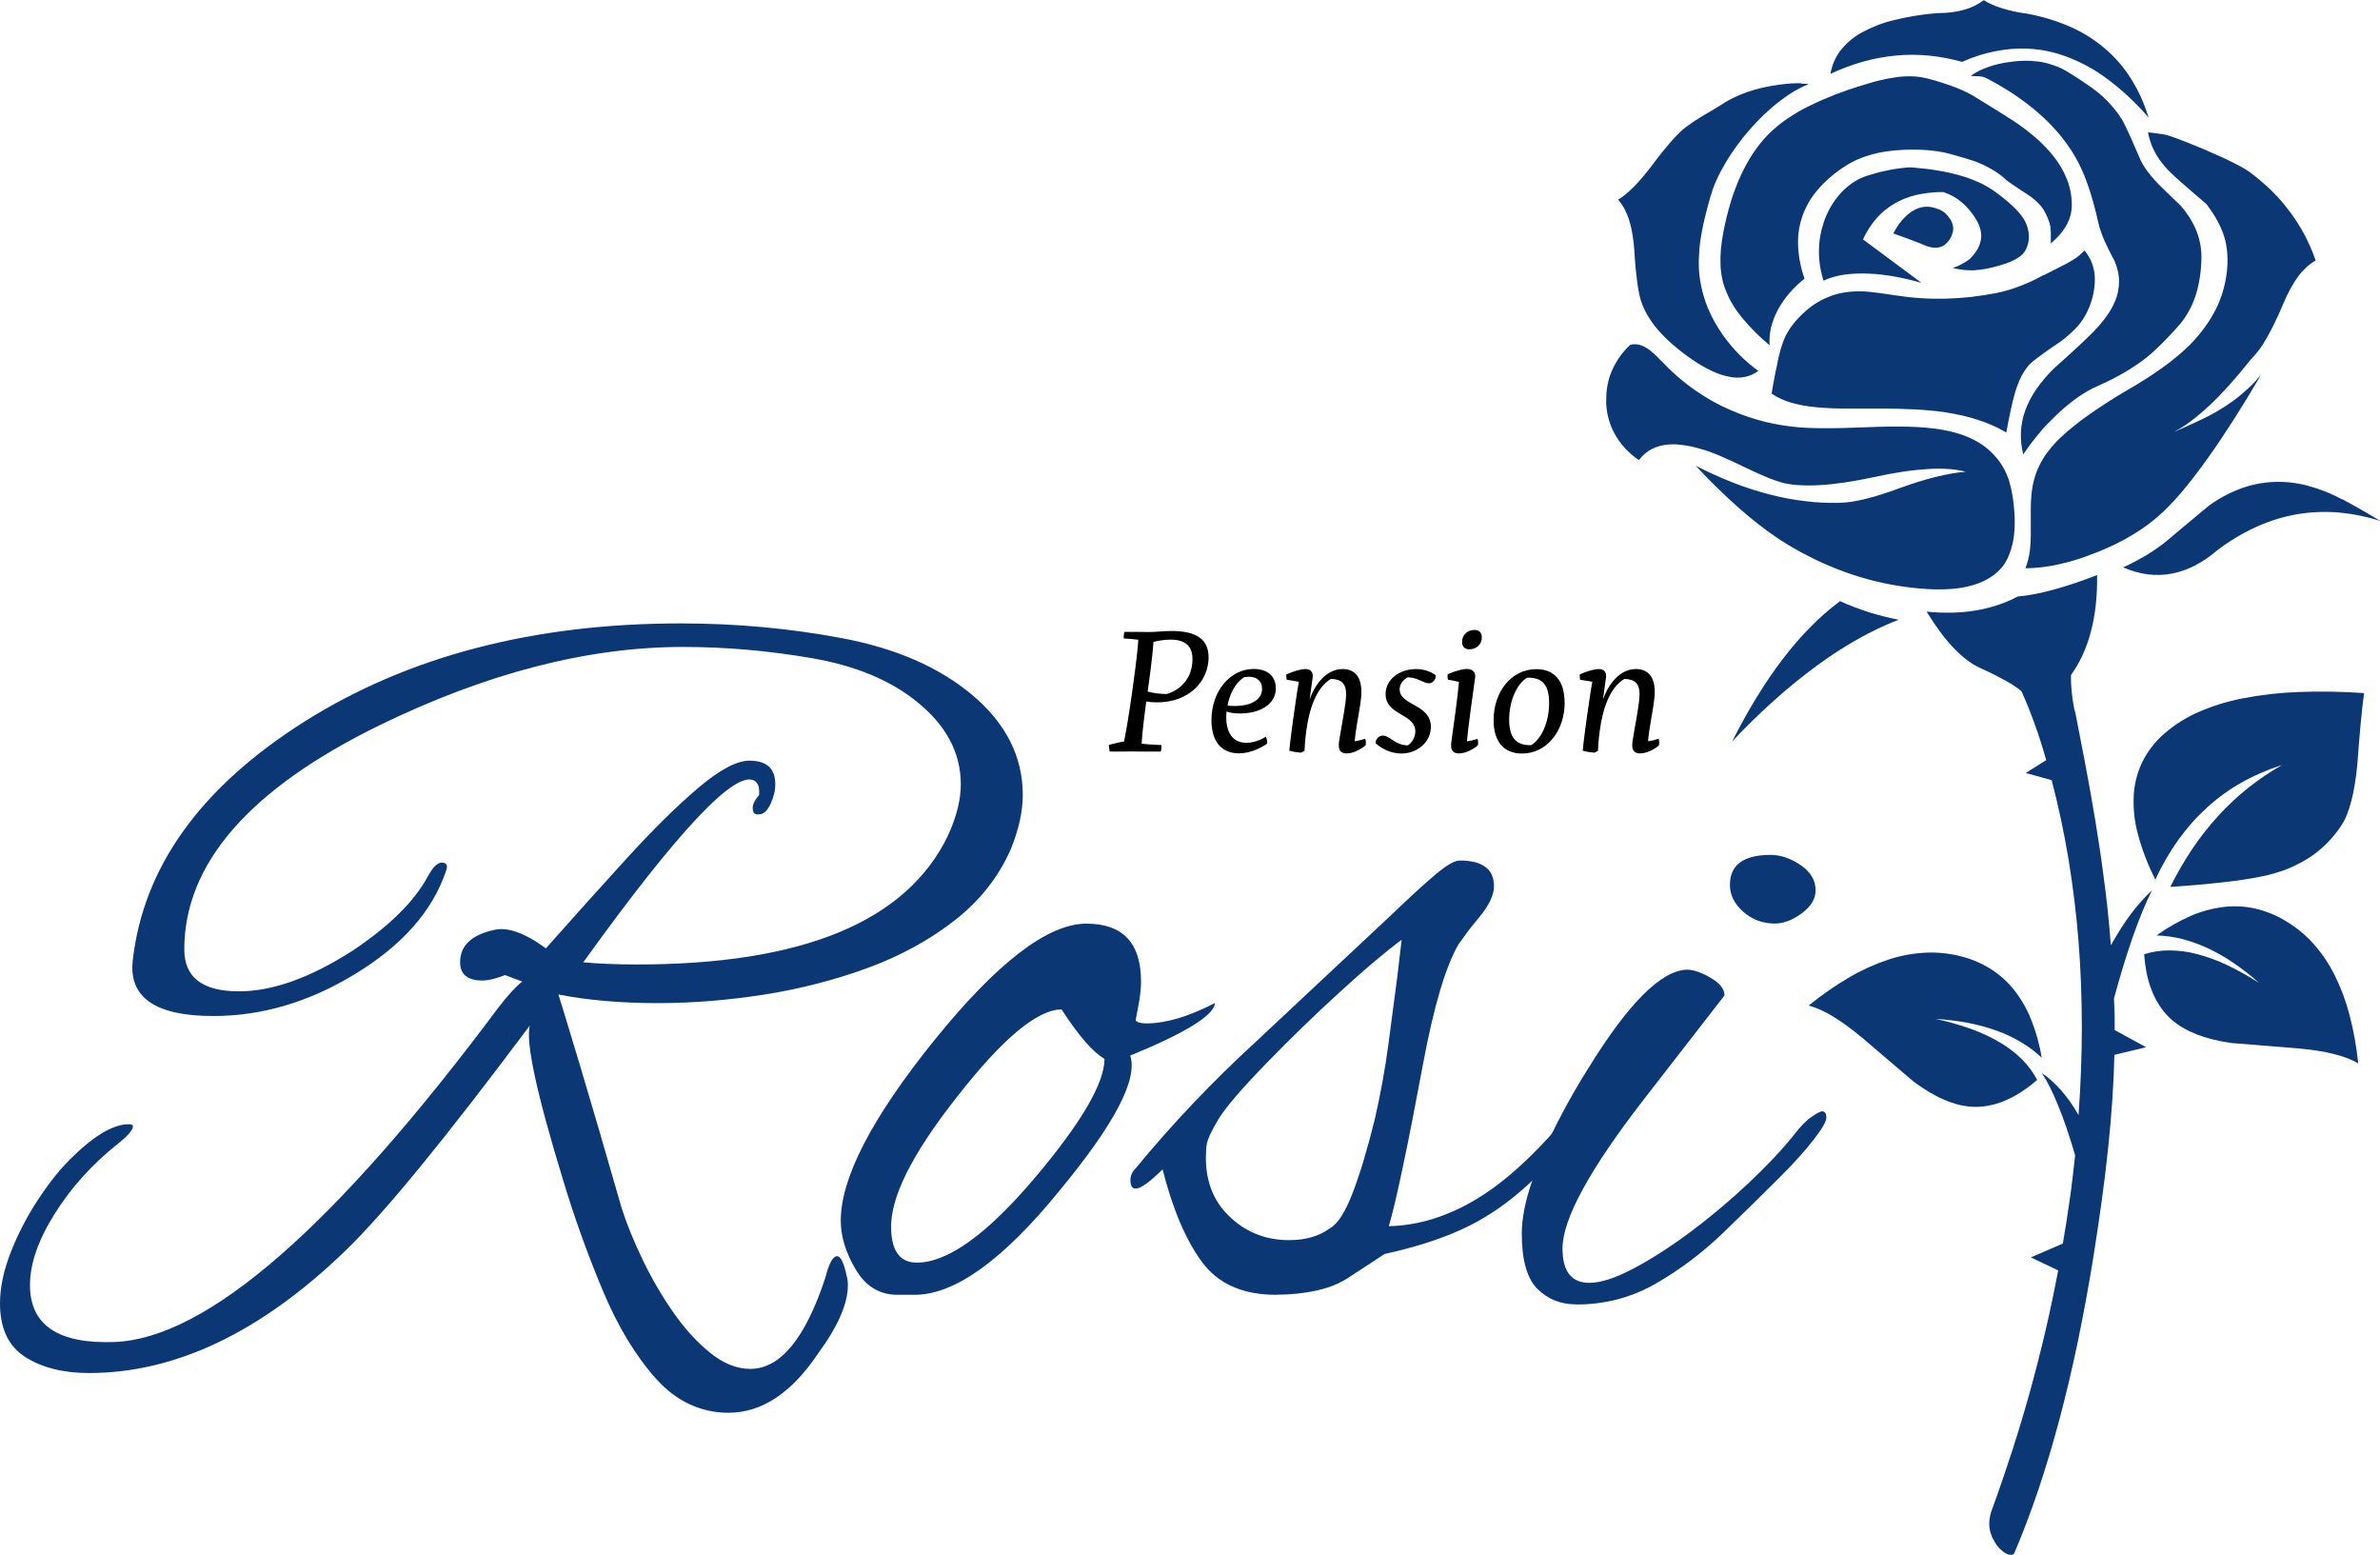
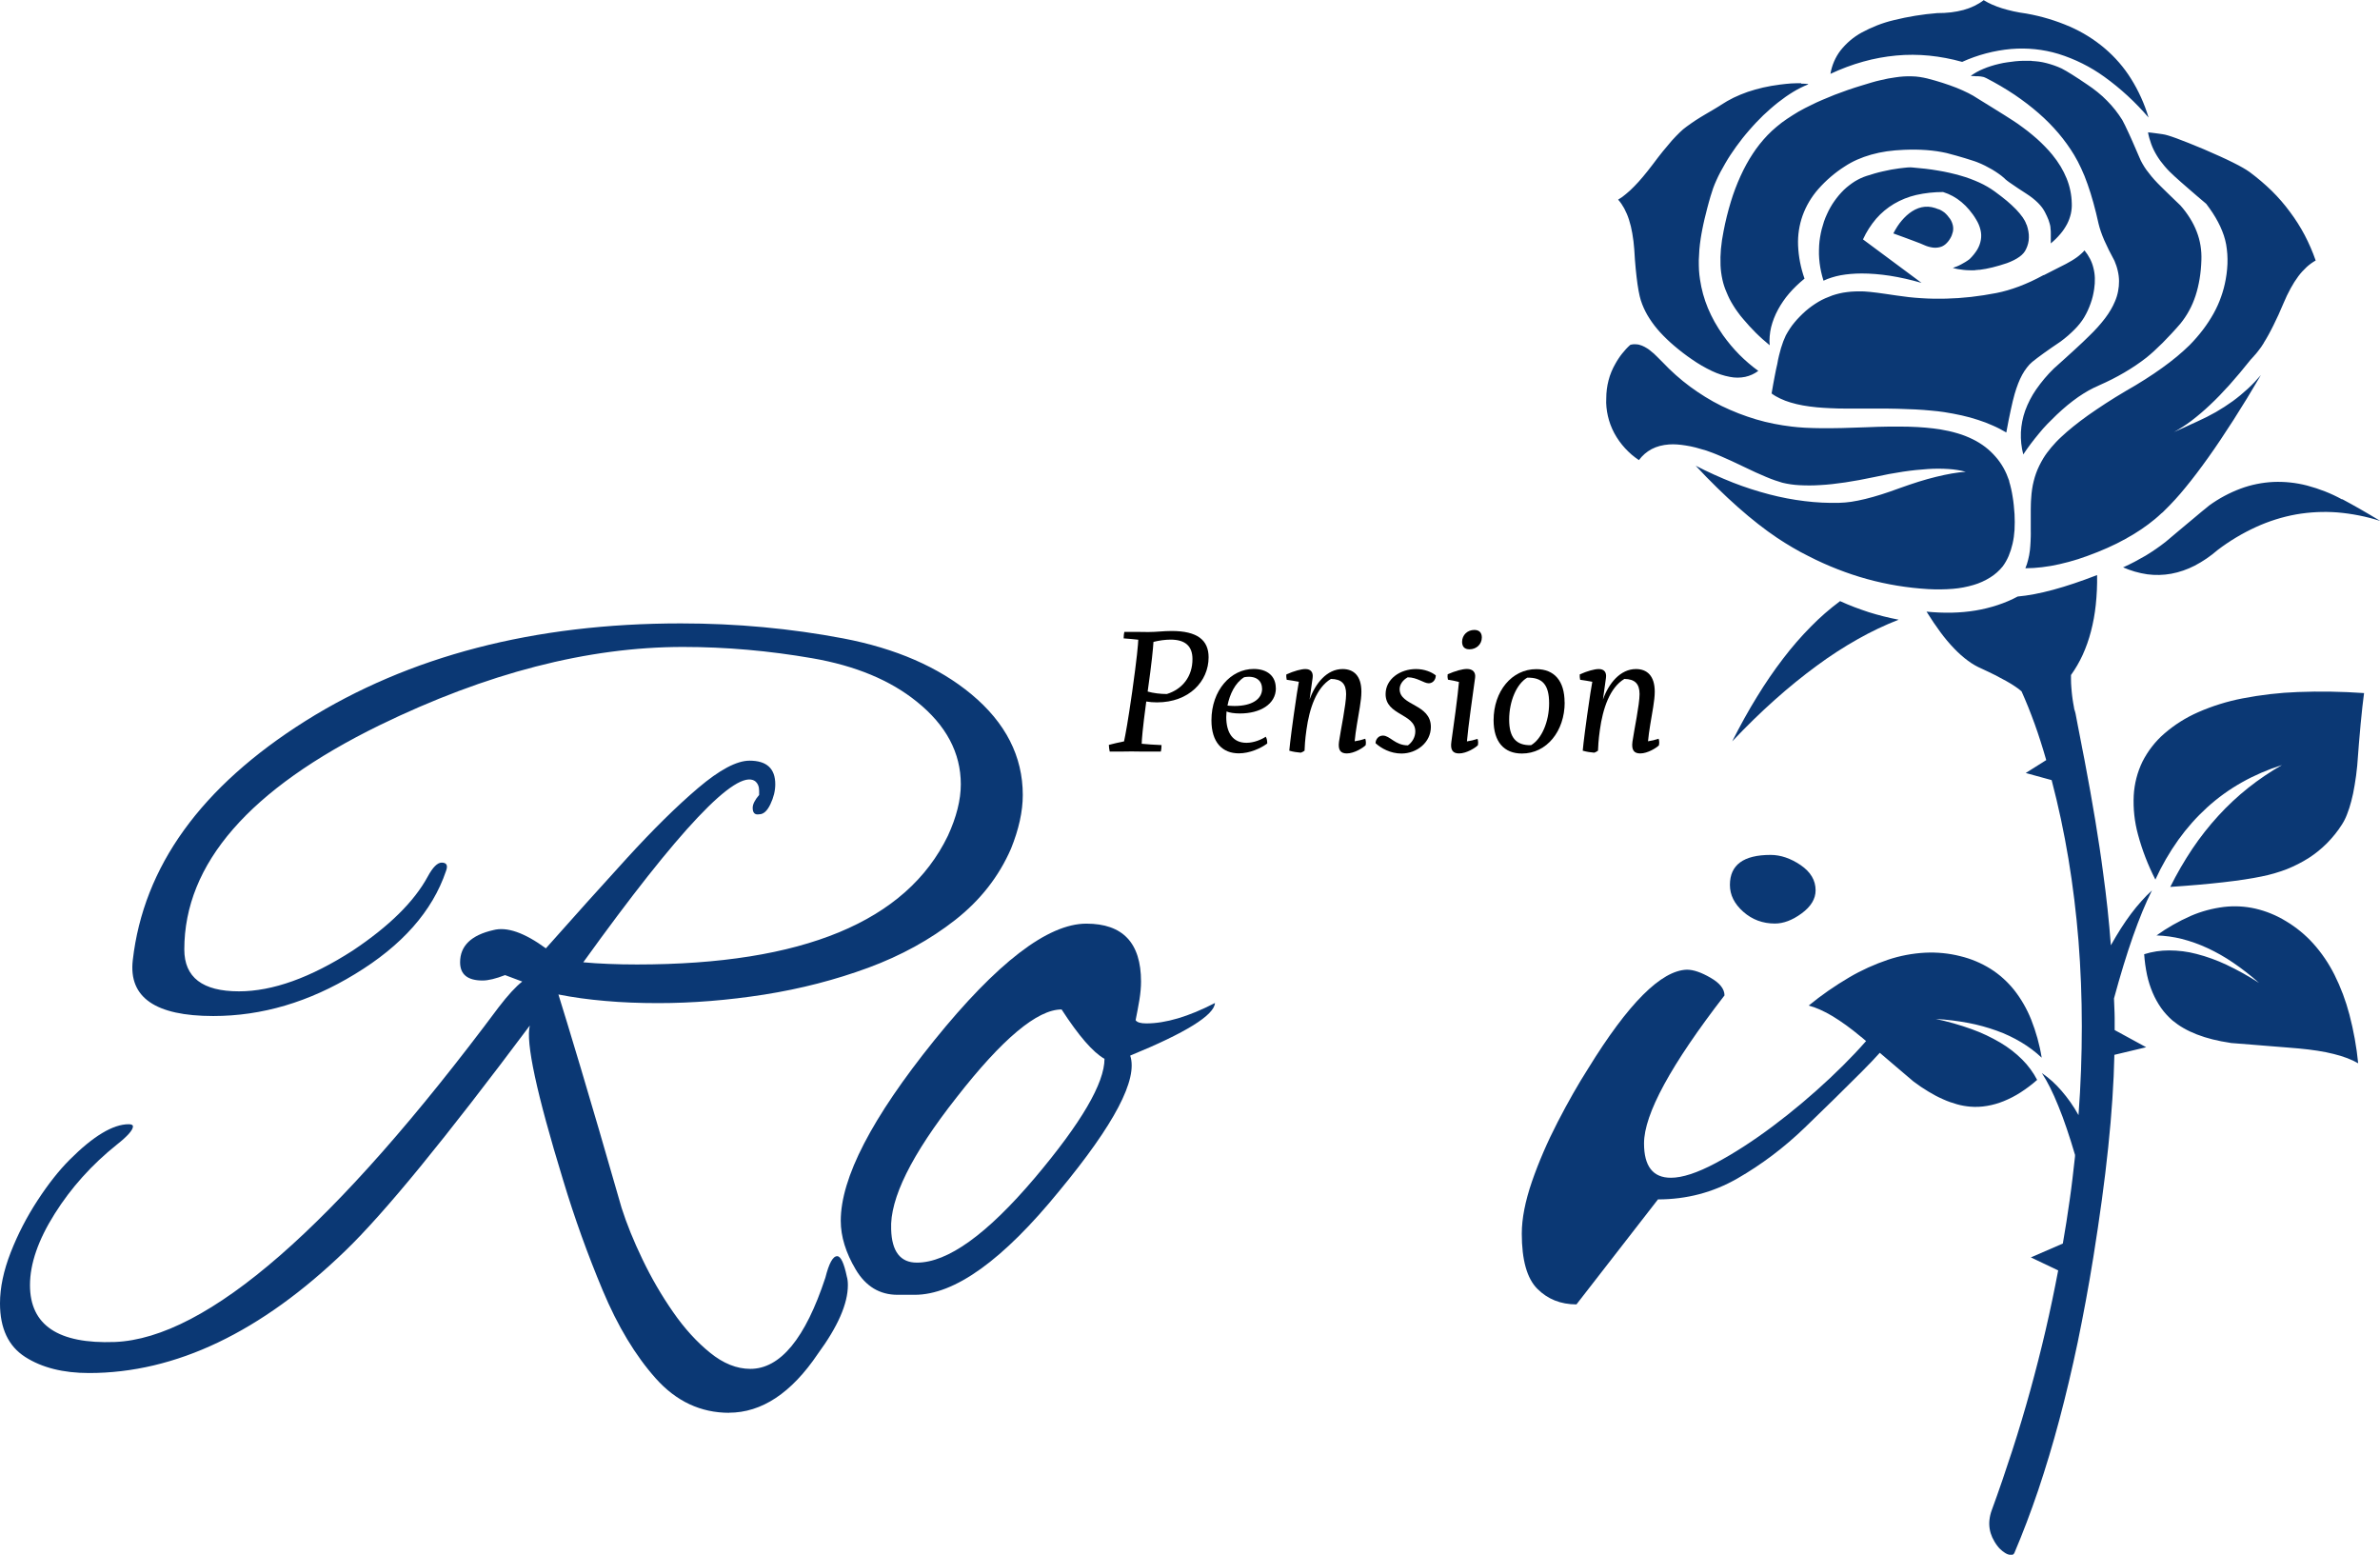
<svg xmlns="http://www.w3.org/2000/svg" id="Ebene_1" data-name="Ebene 1" viewBox="0 0 250.78 163.79">
  <defs>
    <style>
      .cls-1 {
        fill: #0b3874;
      }

      .cls-1, .cls-2, .cls-3 {
        stroke-width: 0px;
      }

      .cls-4 {
        isolation: isolate;
      }

      .cls-3 {
        fill: none;
      }

      .cls-5 {
        clip-path: url(#clippath);
      }
    </style>
    <clipPath id="clippath">
      <rect class="cls-3" x="169.22" width="81.57" height="163.78" />
    </clipPath>
  </defs>
  <g class="cls-4">
    <path class="cls-1" d="m76.84,148.83c-3.01,0-5.59-1.21-7.74-3.62-2.15-2.41-4.01-5.5-5.59-9.27-1.58-3.77-2.98-7.65-4.18-11.64-2.79-9.11-3.96-14.54-3.5-16.27-4.45,5.95-8.29,10.9-11.53,14.86-3.24,3.96-5.88,6.91-7.91,8.87-8.89,8.59-17.89,12.88-27.01,12.88-2.71,0-4.95-.56-6.72-1.69-1.77-1.13-2.66-3.01-2.66-5.65,0-1.66.38-3.45,1.13-5.37.75-1.92,1.7-3.75,2.83-5.48,1.13-1.73,2.26-3.16,3.39-4.29,2.49-2.49,4.56-3.73,6.21-3.73.3,0,.45.08.45.23,0,.38-.56,1.02-1.7,1.92-2.64,2.11-4.82,4.54-6.55,7.29-1.73,2.75-2.6,5.25-2.6,7.51,0,4.22,2.98,6.21,8.93,5.99,9.72-.38,23.2-12.13,40.45-35.26.98-1.28,1.81-2.18,2.49-2.71l-1.81-.68c-.98.38-1.77.57-2.37.57-1.58,0-2.37-.64-2.37-1.92,0-1.73,1.17-2.86,3.5-3.39,1.43-.38,3.28.27,5.54,1.92,2.94-3.31,5.78-6.48,8.53-9.49,2.75-3.01,5.25-5.48,7.51-7.4,2.26-1.92,4.07-2.88,5.42-2.88,1.81,0,2.71.83,2.71,2.49,0,.68-.17,1.38-.51,2.09-.34.72-.73,1.07-1.19,1.07-.45.08-.68-.15-.68-.68,0-.38.23-.83.68-1.36v-.45c0-.45-.15-.79-.45-1.02-1.96-1.28-7.99,5.08-18.08,19.1.83.08,1.71.13,2.66.17.94.04,1.94.06,2.99.06,17.48,0,28.4-4.52,32.77-13.56.9-1.96,1.36-3.77,1.36-5.42,0-3.31-1.54-6.22-4.63-8.7-2.79-2.26-6.46-3.79-11.02-4.58-4.56-.79-9.1-1.19-13.62-1.19-10.02,0-20.68,2.75-31.98,8.25-13.71,6.71-20.57,14.58-20.57,23.62,0,2.94,1.92,4.41,5.76,4.41,3.54,0,7.53-1.43,11.98-4.29,3.84-2.56,6.48-5.16,7.91-7.8.53-.98,1.02-1.47,1.47-1.47.53,0,.68.3.45.9-1.43,4.22-4.63,7.84-9.6,10.85-4.82,2.94-9.79,4.41-14.92,4.41-6.1,0-8.93-1.96-8.48-5.88,1.13-9.87,7.19-18.27,18.19-25.2,10.92-6.85,24.11-10.28,39.55-10.28,5.88,0,11.58.53,17.12,1.58,5.54,1.06,10.04,3.01,13.5,5.88,3.62,3.01,5.42,6.55,5.42,10.62,0,1.73-.42,3.62-1.24,5.65-1.28,2.94-3.24,5.44-5.88,7.51-2.64,2.07-5.69,3.75-9.15,5.03-3.47,1.28-7.12,2.22-10.96,2.83-3.84.6-7.57.9-11.19.9-1.96,0-3.82-.07-5.59-.23-1.77-.15-3.41-.38-4.92-.68.45,1.43,1.24,4.03,2.37,7.8,1.13,3.77,2.56,8.66,4.29,14.69.53,1.66,1.26,3.47,2.2,5.42.94,1.96,2.01,3.8,3.22,5.54,1.2,1.73,2.5,3.16,3.9,4.29,1.39,1.13,2.81,1.7,4.24,1.7,3.16,0,5.8-3.2,7.91-9.61.38-1.51.79-2.26,1.24-2.26.38,0,.72.72,1.02,2.15.07.23.11.53.11.9,0,1.96-1.06,4.37-3.16,7.23-2.79,4.14-5.92,6.21-9.38,6.21Z" />
    <path class="cls-1" d="m94.58,136.4c-1.88,0-3.35-.88-4.41-2.66-1.05-1.77-1.58-3.48-1.58-5.14,0-4.52,3.28-10.85,9.83-18.98,6.63-8.21,11.98-12.32,16.05-12.32,3.84,0,5.76,2.03,5.76,6.1,0,.6-.06,1.24-.17,1.92-.11.68-.25,1.39-.4,2.15.15.23.53.34,1.13.34,2.03,0,4.44-.71,7.23-2.15-.08,1.28-3.05,3.13-8.93,5.54.83,2.49-1.66,7.23-7.46,14.24-5.95,7.31-11.04,10.96-15.25,10.96h-1.81Zm2.03-3.39c3.24,0,7.38-2.97,12.43-8.93,4.9-5.8,7.34-9.98,7.34-12.54-1.21-.68-2.71-2.41-4.52-5.2-2.56,0-6.25,3.09-11.07,9.27-4.75,6.03-7.04,10.66-6.89,13.9.07,2.34.98,3.5,2.71,3.5Z" />
-     <path class="cls-1" d="m134.47,136.4c-3.54,0-6.16-1.17-7.85-3.5-1.7-2.33-3.07-5.57-4.12-9.72-1.36,1.36-2.3,2.03-2.83,2.03-.38,0-.56-.3-.56-.9,0-.45.19-.87.56-1.24,3.84-4.67,8.06-9.11,12.66-13.33l14.24-13.33c1.96-1.88,3.52-3.31,4.69-4.29,1.17-.98,2.01-1.47,2.54-1.47,2.41,0,3.62.9,3.62,2.71,0,.9-.49,1.96-1.47,3.16-.75.9-1.3,1.6-1.64,2.09-.34.49-.55.77-.62.85-1.36,2.34-2.6,6.52-3.73,12.54-.83,4.45-1.54,8.1-2.15,10.96-.6,2.86-1.09,4.93-1.47,6.21,3.16-.07,6.29-1.05,9.38-2.94,3.09-1.88,6.4-4.97,9.94-9.27.15-.15.38-.38.68-.68.3-.3.6-.45.9-.45.45,0,.68.19.68.56s-.11.75-.34,1.13-.45.72-.68,1.02c-2.34,2.79-4.52,5.07-6.55,6.84-2.03,1.77-4.18,3.16-6.44,4.18-2.26,1.02-4.93,1.86-8.02,2.54l-3.62,2.37c-.98.68-2.15,1.17-3.5,1.47-1.36.3-2.79.45-4.29.45Zm1.36-5.76c1.73,0,3.16-.41,4.29-1.24.83-.45,1.64-1.71,2.43-3.79.79-2.07,1.56-4.65,2.32-7.74.6-2.64,1.07-5.22,1.41-7.74.34-2.52.66-4.95.96-7.29l.45-3.84c-1.73,1.28-3.92,3.13-6.55,5.54-2.64,2.41-5.24,4.93-7.8,7.57-2.56,2.64-4.22,4.58-4.97,5.82-.75,1.24-1.17,2.17-1.24,2.77-.3,3.01.43,5.42,2.2,7.23,1.77,1.81,3.94,2.71,6.5,2.71Z" />
-     <path class="cls-1" d="m166.11,137.41c-1.66,0-3.03-.55-4.12-1.64s-1.64-3.03-1.64-5.82c0-1.58.36-3.41,1.07-5.48.72-2.07,1.62-4.16,2.71-6.27,1.09-2.11,2.16-3.99,3.22-5.65,4.22-6.85,7.68-10.32,10.4-10.4.68,0,1.51.28,2.49.85.98.56,1.47,1.19,1.47,1.86l-8.59,11.07c-5.65,7.31-8.48,12.51-8.48,15.59,0,2.41.94,3.62,2.83,3.62,1.2,0,2.77-.51,4.69-1.53,1.92-1.02,3.94-2.32,6.05-3.9,2.11-1.58,4.12-3.28,6.04-5.08,1.92-1.81,3.48-3.46,4.69-4.97.75-.98,1.41-1.66,1.98-2.03.56-.38.92-.56,1.07-.56.3,0,.45.23.45.68,0,.38-.43,1.13-1.3,2.26-.87,1.13-2.05,2.45-3.56,3.96-1.81,1.81-3.8,3.77-5.99,5.88-2.19,2.11-4.56,3.9-7.12,5.37-2.56,1.47-5.35,2.2-8.36,2.2Zm20.91-40.12c-1.28,0-2.39-.41-3.33-1.24-.94-.83-1.41-1.77-1.41-2.83,0-2.11,1.43-3.16,4.29-3.16,1.05,0,2.11.36,3.16,1.07,1.05.72,1.58,1.6,1.58,2.66,0,.9-.49,1.71-1.47,2.43-.98.72-1.92,1.07-2.82,1.07Z" />
+     <path class="cls-1" d="m166.11,137.41c-1.66,0-3.03-.55-4.12-1.64s-1.64-3.03-1.64-5.82c0-1.58.36-3.41,1.07-5.48.72-2.07,1.62-4.16,2.71-6.27,1.09-2.11,2.16-3.99,3.22-5.65,4.22-6.85,7.68-10.32,10.4-10.4.68,0,1.51.28,2.49.85.98.56,1.47,1.19,1.47,1.86c-5.65,7.31-8.48,12.51-8.48,15.59,0,2.41.94,3.62,2.83,3.62,1.2,0,2.77-.51,4.69-1.53,1.92-1.02,3.94-2.32,6.05-3.9,2.11-1.58,4.12-3.28,6.04-5.08,1.92-1.81,3.48-3.46,4.69-4.97.75-.98,1.41-1.66,1.98-2.03.56-.38.92-.56,1.07-.56.3,0,.45.23.45.68,0,.38-.43,1.13-1.3,2.26-.87,1.13-2.05,2.45-3.56,3.96-1.81,1.81-3.8,3.77-5.99,5.88-2.19,2.11-4.56,3.9-7.12,5.37-2.56,1.47-5.35,2.2-8.36,2.2Zm20.91-40.12c-1.28,0-2.39-.41-3.33-1.24-.94-.83-1.41-1.77-1.41-2.83,0-2.11,1.43-3.16,4.29-3.16,1.05,0,2.11.36,3.16,1.07,1.05.72,1.58,1.6,1.58,2.66,0,.9-.49,1.71-1.47,2.43-.98.72-1.92,1.07-2.82,1.07Z" />
  </g>
  <g class="cls-4">
    <path class="cls-2" d="m120.78,73.91c-.39,2.9-.47,4.02-.48,4.44.61.06,1.3.11,2.09.14,0,.27-.03.5-.07.68h-2.28c-.27,0-.55-.01-.82-.01s-.54.01-.81.01h-1.48c-.05-.23-.08-.47-.09-.7.48-.13,1.01-.25,1.6-.37.14-.64.41-2.07.86-5.23.51-3.62.62-4.98.64-5.48-.45-.05-.96-.1-1.54-.14,0-.27.03-.5.07-.68h1.71c.27,0,.54.01.82.01.89,0,1.55-.11,2.46-.11,2.69,0,3.89.95,3.89,2.77,0,2.54-2.07,4.75-5.43,4.75-.41,0-.78-.03-1.13-.09Zm.15-1.06c.6.17,1.34.26,2.02.26,1.62-.5,2.71-1.83,2.7-3.69,0-1.35-.76-2.04-2.3-2.04-.56,0-1.22.09-1.81.24-.04.69-.18,2.19-.61,5.22Z" />
    <path class="cls-2" d="m134.44,72.5c0,1.69-1.67,2.66-3.78,2.66-.61,0-1.11-.08-1.42-.21-.02.2-.03.39-.03.57,0,1.67.69,2.73,2.13,2.73.78,0,1.58-.34,2.03-.64.12.18.16.43.16.71-.68.51-1.85,1.04-2.99,1.04-1.73,0-2.89-1.14-2.89-3.48,0-3.17,2.05-5.41,4.45-5.41,1.45,0,2.33.77,2.33,2.01Zm-1.46.04c0-.88-.69-1.41-1.88-1.2-.95.58-1.53,1.8-1.76,2.99.22.02.49.04.74.04,1.8,0,2.91-.69,2.91-1.83Z" />
    <path class="cls-2" d="m143.89,78.51c-.24.25-1.18.86-1.98.86-.64,0-.94-.34-.82-1.23.18-1.25.75-3.92.75-5.02s-.49-1.58-1.6-1.6c-1.53.91-2.27,3.11-2.58,5.36-.15,1.04-.19,1.85-.2,2.2-.12.09-.25.16-.39.21-.41-.03-.8-.09-1.22-.21,0,0,.09-1.05.47-3.75.27-1.96.45-3,.54-3.51-.42-.08-.85-.15-1.28-.21-.04-.19-.06-.39-.03-.57.82-.36,1.56-.56,2-.56.58,0,.84.35.76.93-.09.64-.19,1.35-.32,2.29.61-1.73,1.84-3.22,3.48-3.22,1.15,0,1.98.69,1.98,2.39,0,.94-.27,2.17-.47,3.44-.1.61-.19,1.23-.24,1.78.37-.05.74-.14,1.12-.27.07.23.08.46.04.67Z" />
    <path class="cls-2" d="m151.29,71.15c-.01.51-.35.83-.75.83-.51,0-1.22-.63-2.21-.63-.52.29-.85.76-.85,1.25,0,1.77,3.29,1.53,3.29,3.98,0,1.62-1.47,2.8-3.1,2.8-1.16,0-2.14-.55-2.73-1.09.01-.41.31-.8.78-.8.74,0,1.28,1.03,2.63,1.03.44-.31.78-.85.78-1.47,0-1.89-3.13-1.67-3.13-3.93,0-1.58,1.51-2.64,3.21-2.64.89,0,1.64.32,2.07.66Z" />
    <path class="cls-2" d="m155.69,77.84c.07.23.08.46.03.67-.24.25-1.18.86-1.98.86-.64,0-.94-.34-.81-1.23.09-.62.27-1.89.44-3.2.17-1.26.3-2.43.36-3.1-.38-.1-.76-.18-1.16-.24-.05-.19-.06-.39-.03-.57.82-.36,1.56-.56,2.03-.56.62,0,.94.35.86.93-.11.79-.29,2.1-.48,3.49-.17,1.23-.31,2.44-.38,3.21.37-.05.75-.14,1.13-.27Zm.45-10.69c0,.73-.58,1.25-1.3,1.25-.52,0-.77-.27-.78-.78,0-.74.58-1.26,1.29-1.26.52,0,.79.29.79.79Z" />
    <path class="cls-2" d="m164.87,73.99c0,3.04-1.9,5.39-4.5,5.39-1.9,0-2.99-1.24-2.99-3.51,0-3.04,1.91-5.38,4.5-5.38,1.9,0,2.98,1.24,2.98,3.5Zm-5.85,1.82c0,1.86.71,2.73,2.31,2.69,1.11-.65,1.9-2.47,1.9-4.42s-.71-2.73-2.31-2.69c-1.11.65-1.9,2.47-1.9,4.42Z" />
    <path class="cls-2" d="m174.81,78.51c-.24.25-1.18.86-1.98.86-.64,0-.94-.34-.82-1.23.18-1.25.75-3.92.75-5.02s-.5-1.58-1.6-1.6c-1.53.91-2.27,3.11-2.58,5.36-.15,1.04-.19,1.85-.2,2.2-.12.09-.25.16-.39.21-.41-.03-.8-.09-1.22-.21,0,0,.09-1.05.47-3.75.27-1.96.45-3,.54-3.51-.42-.08-.85-.15-1.28-.21-.04-.19-.06-.39-.04-.57.82-.36,1.56-.56,2-.56.58,0,.84.35.76.93-.09.64-.19,1.35-.32,2.29.61-1.73,1.84-3.22,3.48-3.22,1.15,0,1.98.69,1.98,2.39,0,.94-.27,2.17-.47,3.44-.1.61-.19,1.23-.24,1.78.37-.05.74-.14,1.12-.27.07.23.08.46.03.67Z" />
  </g>
  <g class="cls-5">
    <g id="Gruppe_17" data-name="Gruppe 17">
      <path id="Pfad_14" data-name="Pfad 14" class="cls-1" d="m202.98,64.43c.9.09,1.8.13,2.7.11.84-.02,1.67-.09,2.5-.23.78-.13,1.55-.32,2.31-.57.73-.24,1.44-.54,2.11-.9.55-.05,1.13-.13,1.76-.25s1.28-.27,1.98-.46c.7-.19,1.43-.41,2.2-.67.77-.26,1.58-.55,2.43-.88.02,1.05-.03,2.1-.14,3.15-.1.94-.27,1.88-.51,2.8-.22.84-.51,1.67-.87,2.46-.34.74-.75,1.45-1.23,2.12,0,.15,0,.29,0,.44s0,.3.01.45c0,.15.01.3.03.46.01.15.02.31.04.46.01.12.03.25.04.37s.03.25.05.38c.02.13.04.25.06.38.02.13.04.26.07.39l.05.3s.02.07.04.1c.01.03.02.07.03.11.01.04.02.08.03.11s.02.08.03.12l.24,1.26.24,1.23.23,1.2.23,1.17c.21,1.14.42,2.24.61,3.31.19,1.07.37,2.09.53,3.08.16.99.31,1.94.45,2.86.14.91.26,1.79.37,2.63.09.64.17,1.27.25,1.91s.15,1.28.22,1.91c.07.64.13,1.28.19,1.92.06.64.11,1.28.16,1.92.35-.62.7-1.21,1.05-1.76s.71-1.07,1.07-1.55c.36-.48.73-.93,1.1-1.34.35-.4.72-.77,1.11-1.13-.33.67-.67,1.4-1,2.21-.33.81-.67,1.68-1,2.63-.33.95-.67,1.97-1,3.06s-.67,2.25-1,3.48c0,.17.02.34.02.51s.01.34.02.51c0,.17.01.34.02.52s0,.35.01.52c0,.1,0,.21,0,.31s0,.21,0,.32v.32c0,.11,0,.21,0,.32l3.32,1.81-3.35.8c-.03,1.47-.1,3.02-.21,4.65-.11,1.62-.25,3.32-.44,5.1-.18,1.77-.41,3.62-.67,5.54-.26,1.92-.56,3.92-.89,5.99-.5,3.12-1.06,6.12-1.65,8.98-.6,2.86-1.25,5.59-1.94,8.19-.69,2.6-1.44,5.07-2.22,7.4-.79,2.33-1.63,4.54-2.51,6.61-.03.06-.06.11-.11.15-.05.04-.1.06-.16.07-.07.01-.13.01-.2,0-.09-.02-.17-.04-.25-.07-.09-.04-.18-.08-.27-.14-.09-.06-.18-.12-.27-.19-.09-.08-.18-.16-.27-.24-.09-.09-.18-.19-.26-.3-.21-.27-.39-.57-.54-.89-.13-.29-.23-.6-.28-.92-.05-.32-.06-.64-.02-.96.04-.34.12-.68.24-1,.77-2.1,1.49-4.21,2.17-6.31.68-2.1,1.31-4.21,1.89-6.31.58-2.11,1.12-4.21,1.61-6.32.49-2.11.93-4.21,1.33-6.32l-2.88-1.37,3.37-1.46c.13-.76.26-1.53.38-2.29.12-.76.23-1.53.34-2.29.11-.76.21-1.52.3-2.29s.18-1.52.26-2.28v-.09s0-.03,0-.04c0-.01,0-.03.01-.04-.29-1-.59-1.93-.88-2.79s-.58-1.65-.88-2.37c-.29-.72-.58-1.37-.87-1.95-.26-.53-.55-1.03-.87-1.53.38.26.74.55,1.09.86.35.32.68.66.99,1.02.33.38.64.78.93,1.19.3.42.58.88.85,1.36.24-3.17.35-6.29.35-9.35,0-3.06-.12-6.06-.35-9-.24-2.94-.59-5.82-1.06-8.65-.47-2.82-1.06-5.59-1.77-8.29l-2.73-.75,2.16-1.36c-.19-.67-.39-1.32-.59-1.95-.2-.63-.41-1.25-.63-1.86-.22-.6-.44-1.19-.67-1.76s-.47-1.13-.71-1.67c-.21-.19-.44-.36-.67-.51-.27-.18-.58-.38-.93-.57s-.75-.41-1.18-.63c-.43-.22-.91-.44-1.42-.68-.51-.22-1-.5-1.44-.83-.52-.38-1-.81-1.45-1.28-.52-.54-1-1.11-1.45-1.72-.48-.65-.97-1.37-1.46-2.16m43.78-11.87c.3.16.6.32.92.5.32.18.64.36.98.55.33.19.68.39,1.03.6.35.21.72.43,1.09.65-1.46-.47-2.98-.77-4.51-.9-1.46-.11-2.92-.04-4.36.21-1.45.26-2.87.71-4.21,1.32-1.44.66-2.8,1.47-4.06,2.43-.74.64-1.55,1.2-2.42,1.65-.78.4-1.61.69-2.47.85-.83.15-1.68.17-2.52.06-.89-.13-1.75-.38-2.57-.74h.04c.41-.19.82-.38,1.21-.59.39-.21.77-.42,1.15-.64.37-.22.73-.46,1.08-.7.35-.24.69-.49,1.02-.75l1.14-.96.99-.83.84-.7.68-.57.24-.2.24-.19.23-.19.23-.19c1.02-.74,2.14-1.34,3.32-1.78,1.1-.41,2.27-.64,3.44-.7,1.2-.05,2.4.08,3.56.38,1.28.34,2.52.82,3.68,1.46m-52.9,10.71c.5.23,1,.44,1.5.63.5.19,1.02.37,1.53.54.52.16,1.04.31,1.56.44s1.06.25,1.59.35c-1.48.58-2.91,1.26-4.29,2.04-1.51.85-2.96,1.79-4.35,2.82-1.46,1.07-2.93,2.26-4.42,3.59s-2.98,2.78-4.48,4.37c.85-1.68,1.72-3.26,2.62-4.71.85-1.39,1.77-2.74,2.76-4.03.9-1.18,1.87-2.3,2.91-3.35.95-.97,1.97-1.86,3.06-2.67m41.15,46.52c-.67-.1-1.3-.22-1.89-.37-.56-.14-1.11-.31-1.65-.52-.49-.19-.96-.41-1.41-.67-.41-.23-.8-.51-1.17-.81-.44-.39-.84-.82-1.18-1.3-.35-.5-.65-1.04-.89-1.6-.26-.61-.46-1.24-.6-1.89-.15-.72-.25-1.45-.3-2.18.85-.27,1.73-.4,2.62-.4.97,0,1.95.12,2.89.37,1.09.28,2.14.66,3.16,1.14,1.18.56,2.33,1.2,3.43,1.91-.86-.77-1.77-1.48-2.73-2.13-.86-.59-1.76-1.1-2.71-1.54-.86-.4-1.76-.72-2.69-.96-.88-.22-1.77-.34-2.67-.37,1.13-.81,2.35-1.5,3.62-2.06,1.11-.48,2.28-.79,3.48-.94,1.11-.13,2.24-.07,3.33.18,1.12.26,2.19.7,3.18,1.3,1.08.64,2.06,1.44,2.9,2.37.89.99,1.64,2.1,2.24,3.29.67,1.34,1.2,2.75,1.58,4.21.44,1.68.75,3.39.92,5.12-.37-.21-.75-.39-1.15-.54-.47-.18-.94-.32-1.43-.44-.52-.13-1.09-.25-1.7-.34s-1.27-.18-1.97-.24l-1.32-.11-1.64-.13-1.96-.16-2.28-.18m14.07-36.86c-.06.45-.12.94-.18,1.48-.06.54-.12,1.13-.18,1.77-.06.64-.12,1.32-.18,2.05-.06.73-.12,1.51-.18,2.34-.07.73-.16,1.41-.27,2.04-.1.63-.22,1.2-.36,1.72-.12.47-.27.94-.45,1.39-.14.37-.32.73-.54,1.07-.45.71-.98,1.36-1.57,1.96-.59.59-1.23,1.11-1.93,1.56-.73.46-1.5.85-2.3,1.17-.86.33-1.75.59-2.66.77-.54.11-1.14.22-1.81.32-.67.1-1.4.2-2.21.29-.8.09-1.67.18-2.6.26-.93.08-1.93.16-3,.23.69-1.39,1.47-2.73,2.33-4.02.83-1.23,1.74-2.39,2.74-3.48.97-1.06,2.02-2.04,3.15-2.94,1.12-.89,2.31-1.69,3.55-2.4-1.48.47-2.9,1.08-4.25,1.84-1.31.74-2.53,1.62-3.64,2.63-1.13,1.03-2.14,2.17-3.03,3.41-.94,1.32-1.75,2.72-2.42,4.19-.77-1.51-1.39-3.1-1.83-4.74-.37-1.35-.52-2.75-.45-4.14.07-1.23.38-2.44.92-3.55.57-1.12,1.35-2.13,2.3-2.95,1.06-.92,2.26-1.68,3.56-2.25,1.5-.66,3.08-1.15,4.69-1.46,1.92-.37,3.87-.6,5.82-.67,2.32-.09,4.64-.05,6.96.11m-52.98,36.22c-.54-.45-1.06-.86-1.56-1.22-.5-.36-.98-.68-1.44-.96-.43-.26-.87-.49-1.32-.69-.39-.18-.79-.32-1.2-.43,1.34-1.1,2.77-2.09,4.27-2.97,1.29-.76,2.67-1.38,4.09-1.86,1.26-.42,2.58-.67,3.91-.74,1.25-.06,2.51.06,3.72.37,1.12.27,2.19.72,3.17,1.33.95.6,1.78,1.35,2.48,2.22.75.95,1.35,2,1.8,3.12.51,1.29.89,2.64,1.11,4.02-.66-.62-1.38-1.16-2.15-1.62-.82-.49-1.68-.9-2.58-1.22-.98-.35-1.98-.63-3-.82-1.13-.21-2.28-.36-3.43-.42,1.28.27,2.54.63,3.77,1.07,1.06.38,2.07.86,3.04,1.43.84.5,1.61,1.09,2.3,1.78.63.63,1.16,1.35,1.57,2.14-.55.49-1.14.93-1.76,1.33-.56.36-1.15.66-1.76.91-.57.23-1.16.4-1.76.5-.58.1-1.17.13-1.76.08-.47-.04-.94-.12-1.4-.25-.5-.14-.99-.31-1.47-.53-.53-.23-1.04-.5-1.53-.8-.52-.31-1.06-.67-1.6-1.08l-1.74-1.48-1.5-1.28-1.25-1.07-1.01-.86m15.59-58.53c.08.25.15.52.21.79.06.27.12.55.16.84.05.29.09.59.12.89s.06.62.08.94c.03.55.03,1.11,0,1.66-.03.5-.1.99-.21,1.47-.1.44-.24.87-.41,1.28-.17.39-.37.75-.62,1.09-.37.46-.82.86-1.32,1.17-.55.34-1.13.61-1.75.79-.71.21-1.44.35-2.18.41-.87.07-1.74.08-2.61.03-2.18-.13-4.34-.48-6.44-1.06-1.06-.29-2.1-.64-3.12-1.04-1.03-.4-2.05-.86-3.06-1.38-.29-.14-.57-.29-.85-.44s-.55-.31-.83-.47-.54-.32-.81-.49c-.27-.17-.53-.34-.79-.51-.66-.44-1.33-.93-2.02-1.47-.69-.54-1.39-1.12-2.11-1.76-.72-.63-1.45-1.32-2.2-2.05s-1.51-1.51-2.27-2.33c1.28.66,2.59,1.25,3.93,1.78,1.25.49,2.53.9,3.83,1.24,1.23.32,2.47.56,3.73.71,1.2.15,2.42.21,3.63.18.43-.01.86-.05,1.28-.11.46-.07.96-.17,1.49-.3.53-.13,1.1-.29,1.7-.48.6-.19,1.24-.41,1.91-.66.7-.25,1.37-.48,2.01-.68s1.25-.37,1.83-.51c.58-.14,1.13-.26,1.65-.35.52-.09,1.01-.15,1.47-.18-.59-.16-1.19-.25-1.79-.29-.73-.05-1.47-.05-2.21,0-.8.05-1.68.14-2.62.28-.94.14-1.96.33-3.04.57-1.09.23-2.1.42-3.05.56s-1.82.24-2.63.28c-.73.05-1.47.05-2.21.01-.6-.03-1.2-.12-1.78-.26-.24-.07-.5-.15-.78-.25-.29-.1-.6-.22-.93-.36-.33-.14-.69-.3-1.08-.47-.39-.18-.8-.37-1.23-.58-.47-.23-.9-.43-1.31-.62s-.77-.35-1.1-.49c-.33-.14-.63-.27-.9-.37-.27-.1-.5-.19-.69-.25-.39-.12-.77-.23-1.12-.32s-.7-.16-1.03-.21c-.31-.05-.62-.09-.93-.11-.28-.02-.56-.02-.84,0-.33.02-.66.08-.98.16-.3.08-.58.19-.85.33-.26.14-.51.31-.73.5-.23.2-.43.42-.61.66-.27-.18-.52-.37-.77-.58-.24-.21-.47-.43-.69-.67-.22-.24-.42-.49-.61-.75-.19-.27-.37-.55-.53-.85-.15-.29-.29-.59-.4-.89-.11-.3-.2-.6-.27-.91-.07-.3-.12-.61-.15-.92-.03-.31-.04-.63-.02-.94,0-.32.02-.64.06-.96.04-.31.1-.62.18-.93.08-.31.18-.61.3-.9.12-.3.27-.59.43-.87.1-.19.22-.37.33-.54s.24-.35.37-.51c.13-.16.27-.32.41-.48.14-.15.29-.3.45-.44.1-.03.2-.05.3-.06.1-.01.2-.01.31,0,.1,0,.21.02.31.04.11.03.21.06.31.1.1.04.19.08.28.13.09.05.19.11.29.17.1.06.19.13.29.21.1.08.2.16.3.25.06.04.12.09.18.16s.14.14.23.22c.09.08.18.17.28.28.1.1.21.21.33.33.44.47.91.92,1.39,1.35s.98.83,1.5,1.22c.52.38,1.05.74,1.6,1.08.55.34,1.12.66,1.71.95.6.29,1.2.55,1.81.79.61.24,1.22.44,1.84.63.62.18,1.24.34,1.87.46s1.26.23,1.9.3c.4.05.87.09,1.4.12s1.12.04,1.77.05c.65,0,1.36,0,2.14-.02s1.61-.05,2.5-.08c.85-.04,1.65-.06,2.4-.07.75-.01,1.45,0,2.1.01.65.02,1.25.05,1.8.1.55.05,1.05.11,1.5.18.62.1,1.24.24,1.85.42.55.16,1.08.37,1.59.62.47.23.91.5,1.33.82.39.3.75.64,1.07,1.01.16.17.3.36.44.55.14.2.27.4.39.61.12.22.24.44.34.68s.2.49.29.75m-7.44-28.65s.09.03.14.06c.05.02.1.05.15.08.05.03.1.06.16.1.05.04.11.08.17.12.22.19.41.42.58.66.14.21.23.43.29.68.05.23.05.46,0,.69-.06.25-.15.49-.29.71-.13.22-.29.42-.49.59-.18.15-.38.26-.61.31-.24.06-.49.07-.73.04-.29-.04-.58-.12-.85-.24-.12-.05-.28-.12-.47-.2-.2-.08-.43-.17-.71-.27-.27-.11-.59-.22-.94-.35-.35-.13-.74-.28-1.18-.43.13-.25.27-.5.42-.73.14-.22.3-.43.47-.63.16-.19.33-.36.51-.53.18-.16.36-.3.56-.43.21-.14.44-.25.68-.34.45-.16.93-.2,1.4-.11.25.05.5.13.73.23m9.28,1.63c.08.23.14.46.18.69.04.22.06.44.05.66,0,.21-.03.42-.08.62-.05.2-.12.4-.21.58-.07.16-.16.3-.27.43-.13.15-.27.28-.43.39-.18.13-.38.25-.58.35-.24.12-.49.23-.74.32-.27.09-.54.17-.79.25-.26.07-.5.14-.74.2-.24.06-.47.11-.69.15-.22.04-.44.07-.64.1h-.13s-.13.02-.13.02h-.12s-.12.03-.12.03c-.21.01-.42.01-.63,0-.2,0-.4-.02-.6-.04-.2-.02-.39-.05-.57-.08-.19-.03-.37-.08-.54-.13.15-.05.3-.1.44-.16.15-.06.29-.13.44-.21.15-.08.29-.16.44-.25.15-.09.29-.19.44-.3.31-.3.58-.63.81-1,.19-.32.32-.67.38-1.03.06-.35.05-.71-.04-1.06-.09-.39-.25-.75-.46-1.09-.21-.36-.45-.69-.72-1.01-.25-.3-.52-.57-.82-.82-.57-.48-1.23-.84-1.94-1.06-.95,0-1.9.1-2.83.31-.82.19-1.62.51-2.35.94-.7.42-1.33.94-1.87,1.56-.56.66-1.03,1.39-1.39,2.18l6.17,4.58c-.58-.17-1.15-.31-1.71-.44-.55-.12-1.09-.23-1.62-.31-.53-.08-1.04-.14-1.53-.18-.5-.04-.98-.06-1.45-.06-.4,0-.79.02-1.16.05-.37.03-.72.08-1.06.14-.32.06-.64.14-.95.24-.29.09-.58.2-.85.33-.1-.31-.18-.62-.25-.93-.07-.31-.12-.62-.16-.93-.04-.31-.06-.62-.07-.93,0-.31,0-.62.02-.94.02-.29.05-.58.1-.86.05-.28.1-.56.17-.83.07-.27.15-.54.24-.81.09-.27.2-.53.32-.79.11-.25.23-.48.36-.71.13-.23.27-.45.42-.66.15-.21.3-.41.47-.61.16-.19.34-.38.52-.56.18-.17.36-.33.56-.48.19-.15.38-.28.58-.41.2-.12.4-.23.61-.33.21-.1.42-.18.63-.25.3-.1.59-.19.88-.27s.58-.16.87-.22c.29-.07.57-.13.85-.18.28-.05.56-.09.84-.13.19-.02.36-.05.51-.06.15-.02.29-.03.4-.04.12,0,.21-.01.29-.01.06,0,.12,0,.18.01.97.08,1.88.18,2.73.33.8.13,1.59.31,2.36.53.68.19,1.35.44,1.99.73.57.26,1.11.57,1.62.94.47.34.9.68,1.28.99.34.29.67.59.98.91.25.26.48.54.69.83.16.23.3.48.39.75m-4.5-23.63c.28.17.58.33.88.46.34.15.69.28,1.04.39.38.12.78.22,1.21.32s.89.17,1.37.24c1.58.28,3.12.74,4.59,1.38,1.33.58,2.56,1.35,3.67,2.29,1.08.92,2.01,1.99,2.76,3.19.8,1.28,1.42,2.65,1.85,4.09-1.38-1.61-2.94-3.05-4.66-4.29-1.47-1.06-3.1-1.87-4.83-2.41-1.62-.49-3.31-.66-4.99-.52-1.78.16-3.53.62-5.16,1.36-1.14-.32-2.3-.54-3.48-.66-1.15-.11-2.32-.12-3.47-.01-1.17.11-2.33.32-3.47.64-1.19.33-2.35.77-3.46,1.29.15-.89.51-1.74,1.06-2.46.61-.77,1.37-1.42,2.23-1.89,1.07-.58,2.21-1.03,3.4-1.31,1.5-.37,3.03-.62,4.57-.74.49,0,.97-.02,1.46-.08.44-.05.87-.14,1.3-.25.4-.11.78-.25,1.15-.43.35-.17.68-.37.99-.61m-19.25,8.8c.15,0,.28,0,.39.01.1,0,.19.01.25.02.04,0,.07.01.11.03.01.01,0,.02-.03.03-.25.1-.5.21-.76.34-.26.13-.52.27-.78.43-.26.16-.53.33-.8.52s-.54.39-.82.61c-.26.21-.52.42-.78.65s-.51.46-.77.7c-.25.24-.5.5-.75.76-.25.26-.49.54-.74.82-.24.28-.48.56-.7.84s-.44.57-.65.86c-.21.29-.41.58-.6.87-.19.29-.38.59-.55.89-.18.31-.35.61-.51.91-.16.3-.3.59-.43.88-.13.29-.25.57-.35.85s-.19.56-.27.84c-.13.43-.24.85-.35,1.26-.11.4-.2.79-.29,1.16-.09.37-.16.73-.23,1.07s-.12.66-.17.97c-.06.4-.11.79-.14,1.16-.03.38-.05.75-.06,1.11,0,.36,0,.71.02,1.06.02.34.06.68.11,1,.08.51.18,1.02.32,1.52.14.5.31,1,.51,1.48.21.49.44.98.7,1.44.27.48.57.95.89,1.41.26.37.54.72.82,1.06.29.34.58.67.89.98.31.31.63.61.97.9s.68.56,1.04.82c-.41.31-.88.52-1.38.63-.54.11-1.09.11-1.62,0-.65-.12-1.28-.33-1.87-.61-.74-.35-1.45-.76-2.12-1.23-.65-.44-1.27-.92-1.87-1.43-.53-.45-1.03-.93-1.5-1.44-.41-.45-.79-.94-1.12-1.46-.3-.46-.55-.96-.75-1.47-.11-.28-.2-.57-.27-.87-.08-.35-.16-.77-.23-1.26s-.13-1.03-.19-1.63c-.06-.61-.11-1.29-.15-2.03-.04-.57-.11-1.14-.21-1.7-.08-.49-.2-.97-.35-1.44-.13-.41-.3-.8-.5-1.18-.18-.33-.39-.64-.64-.92.29-.17.56-.36.81-.58.31-.25.6-.52.88-.81.3-.31.62-.65.94-1.04.32-.38.66-.81,1.01-1.27.38-.51.74-.98,1.08-1.4.34-.42.66-.8.95-1.13.3-.33.58-.62.83-.86.22-.22.46-.42.71-.6.15-.11.3-.22.46-.33.16-.11.33-.22.5-.34.17-.11.35-.22.54-.34.19-.11.38-.23.57-.34l.63-.37.47-.28.31-.19c.08-.05.13-.08.15-.1.42-.28.87-.53,1.33-.76.48-.23.97-.43,1.48-.61.53-.18,1.08-.33,1.63-.46.57-.13,1.16-.23,1.78-.31.2-.03.4-.05.6-.07.2-.02.39-.03.57-.05.19-.01.37-.02.55-.02s.35,0,.52,0m25.57,20.21l.43-.22.53-.27.63-.32.73-.37c.22-.12.42-.23.62-.35.19-.12.37-.23.53-.35.15-.11.3-.23.44-.36.13-.11.25-.23.36-.36.22.27.42.57.58.88.16.31.28.63.36.97.09.35.14.7.15,1.06.01.39-.01.77-.07,1.15-.04.27-.09.53-.15.78s-.14.51-.23.76c-.09.25-.19.5-.3.74-.11.24-.24.48-.38.72-.13.22-.28.43-.44.63-.17.22-.36.43-.56.63-.21.21-.43.42-.68.64-.25.21-.51.43-.8.64-.33.22-.65.44-.94.64s-.57.39-.81.57c-.25.18-.47.34-.68.5-.2.16-.39.3-.55.43-.21.18-.4.37-.56.59-.19.24-.35.49-.5.76-.16.3-.31.61-.43.93-.13.34-.26.71-.37,1.1-.07.23-.13.48-.2.76-.07.28-.14.59-.21.93-.07.34-.15.7-.23,1.1s-.16.82-.24,1.27c-.46-.27-.93-.52-1.42-.73-.51-.23-1.03-.43-1.57-.6-.55-.18-1.12-.34-1.71-.47s-1.22-.25-1.86-.35c-.43-.06-.9-.12-1.4-.16-.5-.05-1.05-.09-1.63-.12-.58-.03-1.2-.05-1.86-.07s-1.35-.02-2.09-.02h-3.34c-.3,0-.59,0-.87-.01-.28-.01-.55-.02-.8-.03-.25-.01-.5-.02-.73-.04-.23-.01-.45-.03-.66-.05-.53-.05-1.03-.12-1.49-.2-.44-.08-.87-.18-1.3-.31-.38-.11-.74-.25-1.1-.42-.32-.15-.62-.32-.9-.53.06-.35.12-.68.17-.98.05-.3.11-.59.16-.85.05-.26.1-.5.14-.71s.09-.4.13-.57c.05-.31.11-.6.18-.88s.14-.54.21-.79c.08-.25.16-.49.24-.71.09-.22.18-.43.27-.63.13-.24.27-.47.42-.7.15-.23.31-.45.49-.66.17-.21.36-.42.56-.62s.4-.4.62-.59c.22-.19.44-.36.66-.52s.46-.31.69-.45.48-.26.72-.37c.25-.11.5-.21.75-.3.24-.08.49-.15.74-.21.26-.06.52-.11.8-.14.28-.04.56-.06.86-.07.3-.01.61-.01.93,0,.19.01.4.03.63.05s.5.05.78.09.6.08.93.13c.34.05.7.1,1.09.16.86.13,1.72.23,2.59.28.87.06,1.74.07,2.61.05.87-.02,1.75-.08,2.64-.18s1.77-.24,2.66-.41c.39-.08.79-.17,1.19-.29.4-.12.81-.25,1.23-.41.42-.16.84-.34,1.26-.53.43-.2.86-.42,1.3-.66m.77-3.33v-.6c0-.18,0-.35,0-.49,0-.15,0-.27-.02-.38s-.01-.2-.02-.27c-.02-.12-.04-.24-.08-.36-.03-.12-.07-.25-.12-.38-.05-.13-.1-.26-.17-.4-.06-.14-.13-.28-.21-.43-.09-.17-.19-.33-.3-.48-.13-.17-.27-.33-.42-.48-.17-.17-.35-.33-.54-.48-.2-.16-.42-.32-.67-.48-.33-.21-.63-.41-.89-.58-.26-.17-.49-.33-.69-.47-.2-.13-.36-.25-.49-.35s-.22-.18-.28-.25c-.19-.17-.39-.33-.61-.48s-.44-.3-.68-.44c-.24-.14-.49-.27-.74-.4-.26-.13-.53-.25-.81-.36-.17-.07-.36-.13-.58-.2-.22-.07-.46-.14-.73-.23-.27-.08-.56-.17-.89-.26-.32-.09-.67-.19-1.04-.28-.33-.07-.67-.14-1.02-.19s-.71-.09-1.09-.12c-.37-.03-.76-.04-1.15-.05-.39,0-.8,0-1.22.02-.61.02-1.22.08-1.82.16-.56.08-1.11.2-1.65.35-.5.14-1,.32-1.48.53-.45.2-.89.44-1.3.71-1.04.66-1.98,1.47-2.8,2.4-.71.81-1.27,1.75-1.64,2.77-.36,1.01-.52,2.07-.48,3.14.05,1.2.28,2.38.68,3.51-.31.25-.59.5-.86.76-.27.26-.52.52-.75.79-.23.26-.44.54-.64.83-.19.28-.37.56-.53.86-.17.3-.31.62-.44.94-.12.31-.22.62-.3.94-.07.31-.13.63-.15.95-.03.32-.03.63,0,.95-.26-.21-.51-.43-.76-.65-.25-.22-.48-.45-.72-.68-.23-.23-.45-.46-.67-.7-.22-.24-.43-.48-.63-.72-.21-.24-.4-.48-.57-.72-.18-.24-.34-.48-.48-.71-.15-.24-.28-.47-.4-.7-.11-.23-.22-.46-.31-.69-.19-.43-.34-.88-.44-1.34-.11-.5-.18-1.01-.2-1.52-.02-.57-.01-1.14.04-1.7.06-.63.15-1.26.28-1.89.2-1.05.46-2.09.77-3.11.28-.93.63-1.84,1.03-2.72.37-.81.79-1.59,1.28-2.33.45-.69.97-1.34,1.54-1.94.31-.32.63-.62.97-.9.34-.29.71-.57,1.1-.83s.8-.52,1.22-.77c.43-.24.88-.48,1.35-.7.36-.18.74-.36,1.15-.53s.83-.35,1.28-.53c.45-.17.93-.35,1.42-.52.5-.17,1.02-.34,1.56-.5.33-.11.65-.2.96-.29.31-.09.6-.17.89-.23.28-.07.56-.13.82-.18s.51-.09.75-.12c.31-.05.61-.08.91-.1s.58-.02.86-.01c.27,0,.55.03.82.07.26.04.52.09.77.15.58.15,1.12.3,1.64.47.51.16.99.34,1.44.51.45.18.87.37,1.25.56.36.18.71.38,1.05.61.58.36,1.1.68,1.57.97.46.29.87.54,1.22.76.35.22.63.4.86.55.23.15.4.26.51.34.37.26.73.53,1.07.79.34.27.66.54.97.81.3.27.59.55.86.83.27.28.53.56.76.85.32.39.61.8.87,1.23.24.4.45.82.63,1.26.17.42.3.85.39,1.29.09.43.14.87.15,1.32.02.38-.02.75-.1,1.12-.09.37-.22.74-.4,1.08-.2.37-.43.72-.7,1.03-.3.36-.64.69-1,.99m10.25-11.68s.06,0,.09,0c.06,0,.15.02.28.03l.47.06.65.09c.2.03.39.07.58.13.25.07.56.18.92.31s.79.3,1.27.49c.48.19,1.02.41,1.61.66.62.27,1.19.52,1.7.75s.97.45,1.37.65c.4.2.75.38,1.04.55.25.14.48.29.71.45.82.61,1.6,1.27,2.33,1.98.7.69,1.34,1.43,1.92,2.22.58.77,1.1,1.59,1.55,2.44.45.86.84,1.76,1.16,2.68-.34.19-.65.42-.94.68-.32.3-.62.62-.88.97-.3.4-.57.83-.81,1.27-.28.51-.53,1.03-.75,1.56-.18.43-.37.85-.54,1.24-.18.39-.36.76-.53,1.11-.17.35-.35.68-.51.98s-.34.59-.5.85c0,0,0,.01,0,.01h0s0,.02,0,.02h-.01c-.09.15-.18.29-.27.42s-.18.25-.27.36c-.09.12-.18.23-.26.33-.09.1-.17.2-.26.29v.02s-.03.02-.03.02l-.02.02-.02.02-.07.08-.07.08-.07.07-.06.07c-.76.95-1.49,1.83-2.2,2.62-.71.79-1.4,1.51-2.08,2.14-.62.59-1.27,1.14-1.95,1.66-.58.44-1.19.83-1.82,1.18l.53-.24.58-.26.63-.29.68-.31c.69-.31,1.35-.64,1.98-1,.61-.35,1.21-.74,1.78-1.15.55-.4,1.08-.84,1.58-1.3.49-.45.95-.94,1.39-1.45-1,1.71-1.96,3.28-2.89,4.73-.93,1.45-1.81,2.77-2.66,3.96-.85,1.19-1.65,2.25-2.42,3.18-.68.84-1.41,1.64-2.19,2.4l-.08.08-.08.08-.08.07-.09.07c-.43.41-.89.79-1.36,1.14-.49.37-1.01.72-1.57,1.06-.56.34-1.15.66-1.78.98-.63.31-1.3.61-2,.89-.7.28-1.39.53-2.06.75-.67.21-1.32.39-1.96.53-.61.14-1.23.25-1.85.32-.58.07-1.17.11-1.75.11.06-.13.11-.27.16-.42.05-.15.09-.3.13-.46.04-.16.08-.32.11-.49.03-.17.06-.34.08-.52.02-.13.03-.28.04-.44s.02-.32.03-.49c0-.17.01-.35.02-.55s0-.39,0-.6c0-.24,0-.47,0-.68,0-.21,0-.41,0-.59,0-.18,0-.35,0-.5,0-.15,0-.29,0-.41,0-.21,0-.42.01-.61,0-.2.02-.39.03-.57.01-.18.03-.36.04-.52s.04-.33.06-.48c.04-.29.1-.57.17-.85.07-.28.15-.56.25-.83.1-.27.21-.54.34-.8.13-.26.27-.52.42-.77.12-.2.25-.39.39-.58.14-.19.29-.38.45-.57.16-.19.33-.38.5-.56s.36-.37.56-.55c.38-.36.8-.72,1.27-1.1.47-.38.99-.77,1.56-1.18.57-.4,1.19-.82,1.85-1.25s1.38-.87,2.14-1.32c.72-.41,1.39-.81,2.03-1.22s1.24-.81,1.79-1.21c.56-.4,1.08-.8,1.56-1.2s.92-.8,1.32-1.19c.51-.52.98-1.06,1.42-1.64.41-.54.78-1.11,1.11-1.7.31-.56.58-1.15.79-1.76.21-.59.37-1.2.48-1.81.07-.38.12-.75.15-1.11.03-.35.05-.71.04-1.06,0-.34-.03-.68-.07-1.02-.07-.66-.24-1.31-.49-1.92-.13-.32-.27-.64-.44-.95-.17-.32-.35-.63-.56-.95-.21-.32-.44-.64-.68-.96-.35-.29-.67-.57-.99-.84s-.61-.52-.88-.76c-.28-.24-.53-.47-.78-.68-.24-.21-.47-.42-.67-.6-.38-.34-.74-.7-1.07-1.09-.31-.36-.59-.74-.83-1.14-.23-.38-.43-.78-.58-1.2-.15-.41-.27-.83-.34-1.25m-12.26-7.49c.27.01.53.04.79.07.27.04.53.09.79.16.27.07.53.15.79.24s.53.2.79.32c.14.08.31.17.49.27s.39.23.61.37c.22.14.47.3.73.47s.54.36.85.57c.39.26.77.53,1.12.82.35.28.68.58.99.9.31.31.59.63.86.97.27.34.51.69.74,1.05.08.14.18.33.29.56.12.24.25.52.4.85.15.33.33.71.51,1.14.19.43.4.9.62,1.43.09.22.19.43.31.63.13.23.27.45.42.66.16.22.34.45.53.68.19.23.41.47.64.71.13.13.28.28.45.45.17.17.35.35.55.54.2.2.42.41.65.63.23.22.48.46.75.72.38.42.72.88,1.02,1.36.28.45.52.92.71,1.42.37.95.53,1.97.49,2.99-.02.66-.08,1.33-.19,1.98-.1.6-.24,1.2-.43,1.78-.18.54-.4,1.07-.68,1.57-.26.48-.57.94-.92,1.37-.33.38-.65.74-.96,1.07s-.62.65-.91.95c-.3.3-.59.57-.87.83-.28.26-.55.49-.82.71-.36.28-.74.56-1.13.82-.39.26-.79.52-1.21.76-.42.25-.85.48-1.3.71-.45.23-.91.44-1.38.65-.37.16-.73.34-1.08.53-.36.2-.73.44-1.1.69-.37.26-.74.54-1.12.85-.38.31-.75.65-1.14,1.01-.33.32-.66.64-.98.97s-.62.67-.91,1.03c-.29.35-.58.71-.85,1.07-.27.36-.54.74-.79,1.12-.2-.76-.28-1.54-.25-2.33.04-.78.19-1.55.45-2.28.29-.79.68-1.55,1.16-2.24.55-.79,1.17-1.53,1.86-2.2.42-.38.82-.74,1.19-1.07s.7-.64,1.01-.92c.31-.28.59-.55.84-.78s.47-.45.66-.64c.34-.33.66-.65.94-.97.29-.32.54-.63.77-.93.22-.29.42-.59.6-.9.16-.28.31-.56.43-.86.15-.34.26-.7.33-1.07.14-.71.14-1.44-.03-2.14-.08-.37-.2-.72-.35-1.07-.22-.4-.41-.77-.59-1.13-.18-.36-.34-.7-.48-1.02-.14-.32-.26-.63-.36-.92-.1-.29-.18-.56-.24-.81-.17-.79-.36-1.53-.55-2.23s-.4-1.35-.61-1.95c-.21-.61-.44-1.17-.68-1.68-.22-.48-.47-.96-.74-1.41-.49-.81-1.04-1.57-1.65-2.29-.64-.75-1.34-1.46-2.09-2.11-.8-.7-1.65-1.34-2.53-1.94-.96-.64-1.95-1.22-2.98-1.75-.06-.03-.12-.06-.18-.08-.07-.03-.13-.05-.2-.06-.07-.02-.15-.03-.22-.04-.08-.01-.16-.02-.24-.02h-.25s-.22-.02-.22-.02h-.18c-.06-.02-.1-.02-.15-.03.2-.14.41-.27.62-.39.23-.13.47-.24.71-.34.25-.11.51-.2.79-.29.28-.09.57-.17.88-.24.28-.07.57-.12.85-.16.28-.04.57-.08.85-.11.28-.03.57-.04.85-.05.28,0,.57,0,.85,0" />
    </g>
  </g>
</svg>